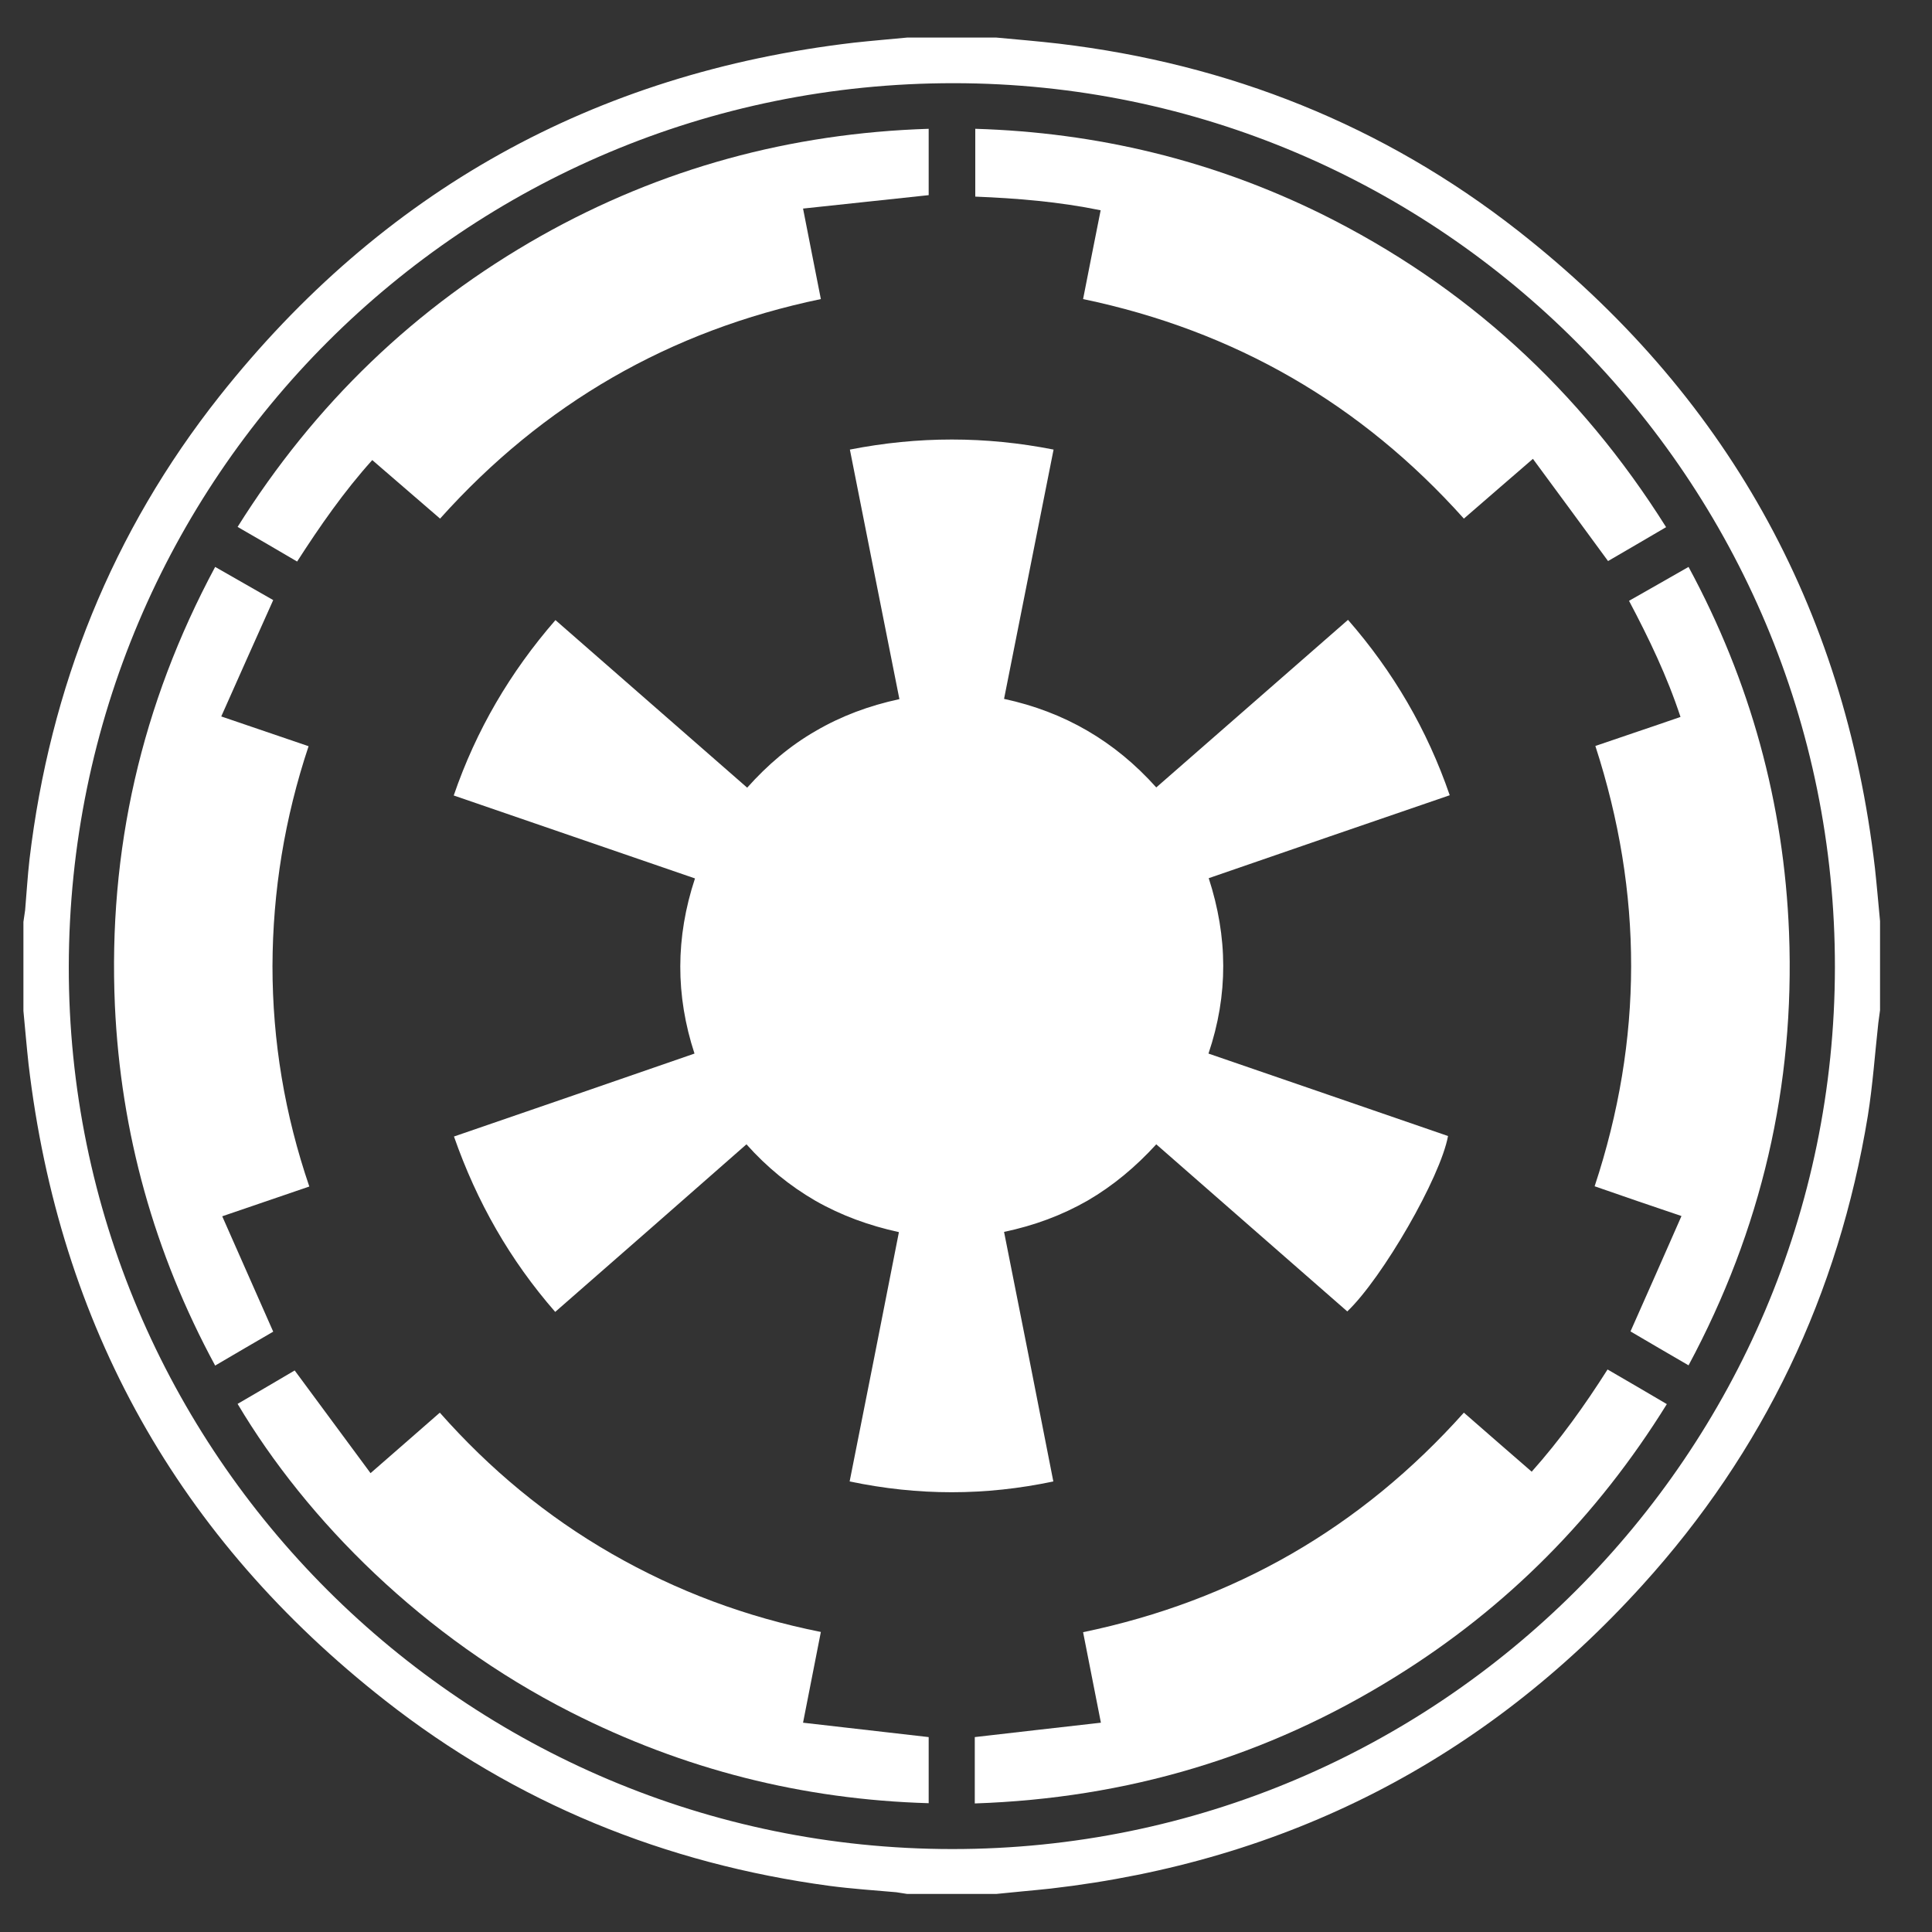
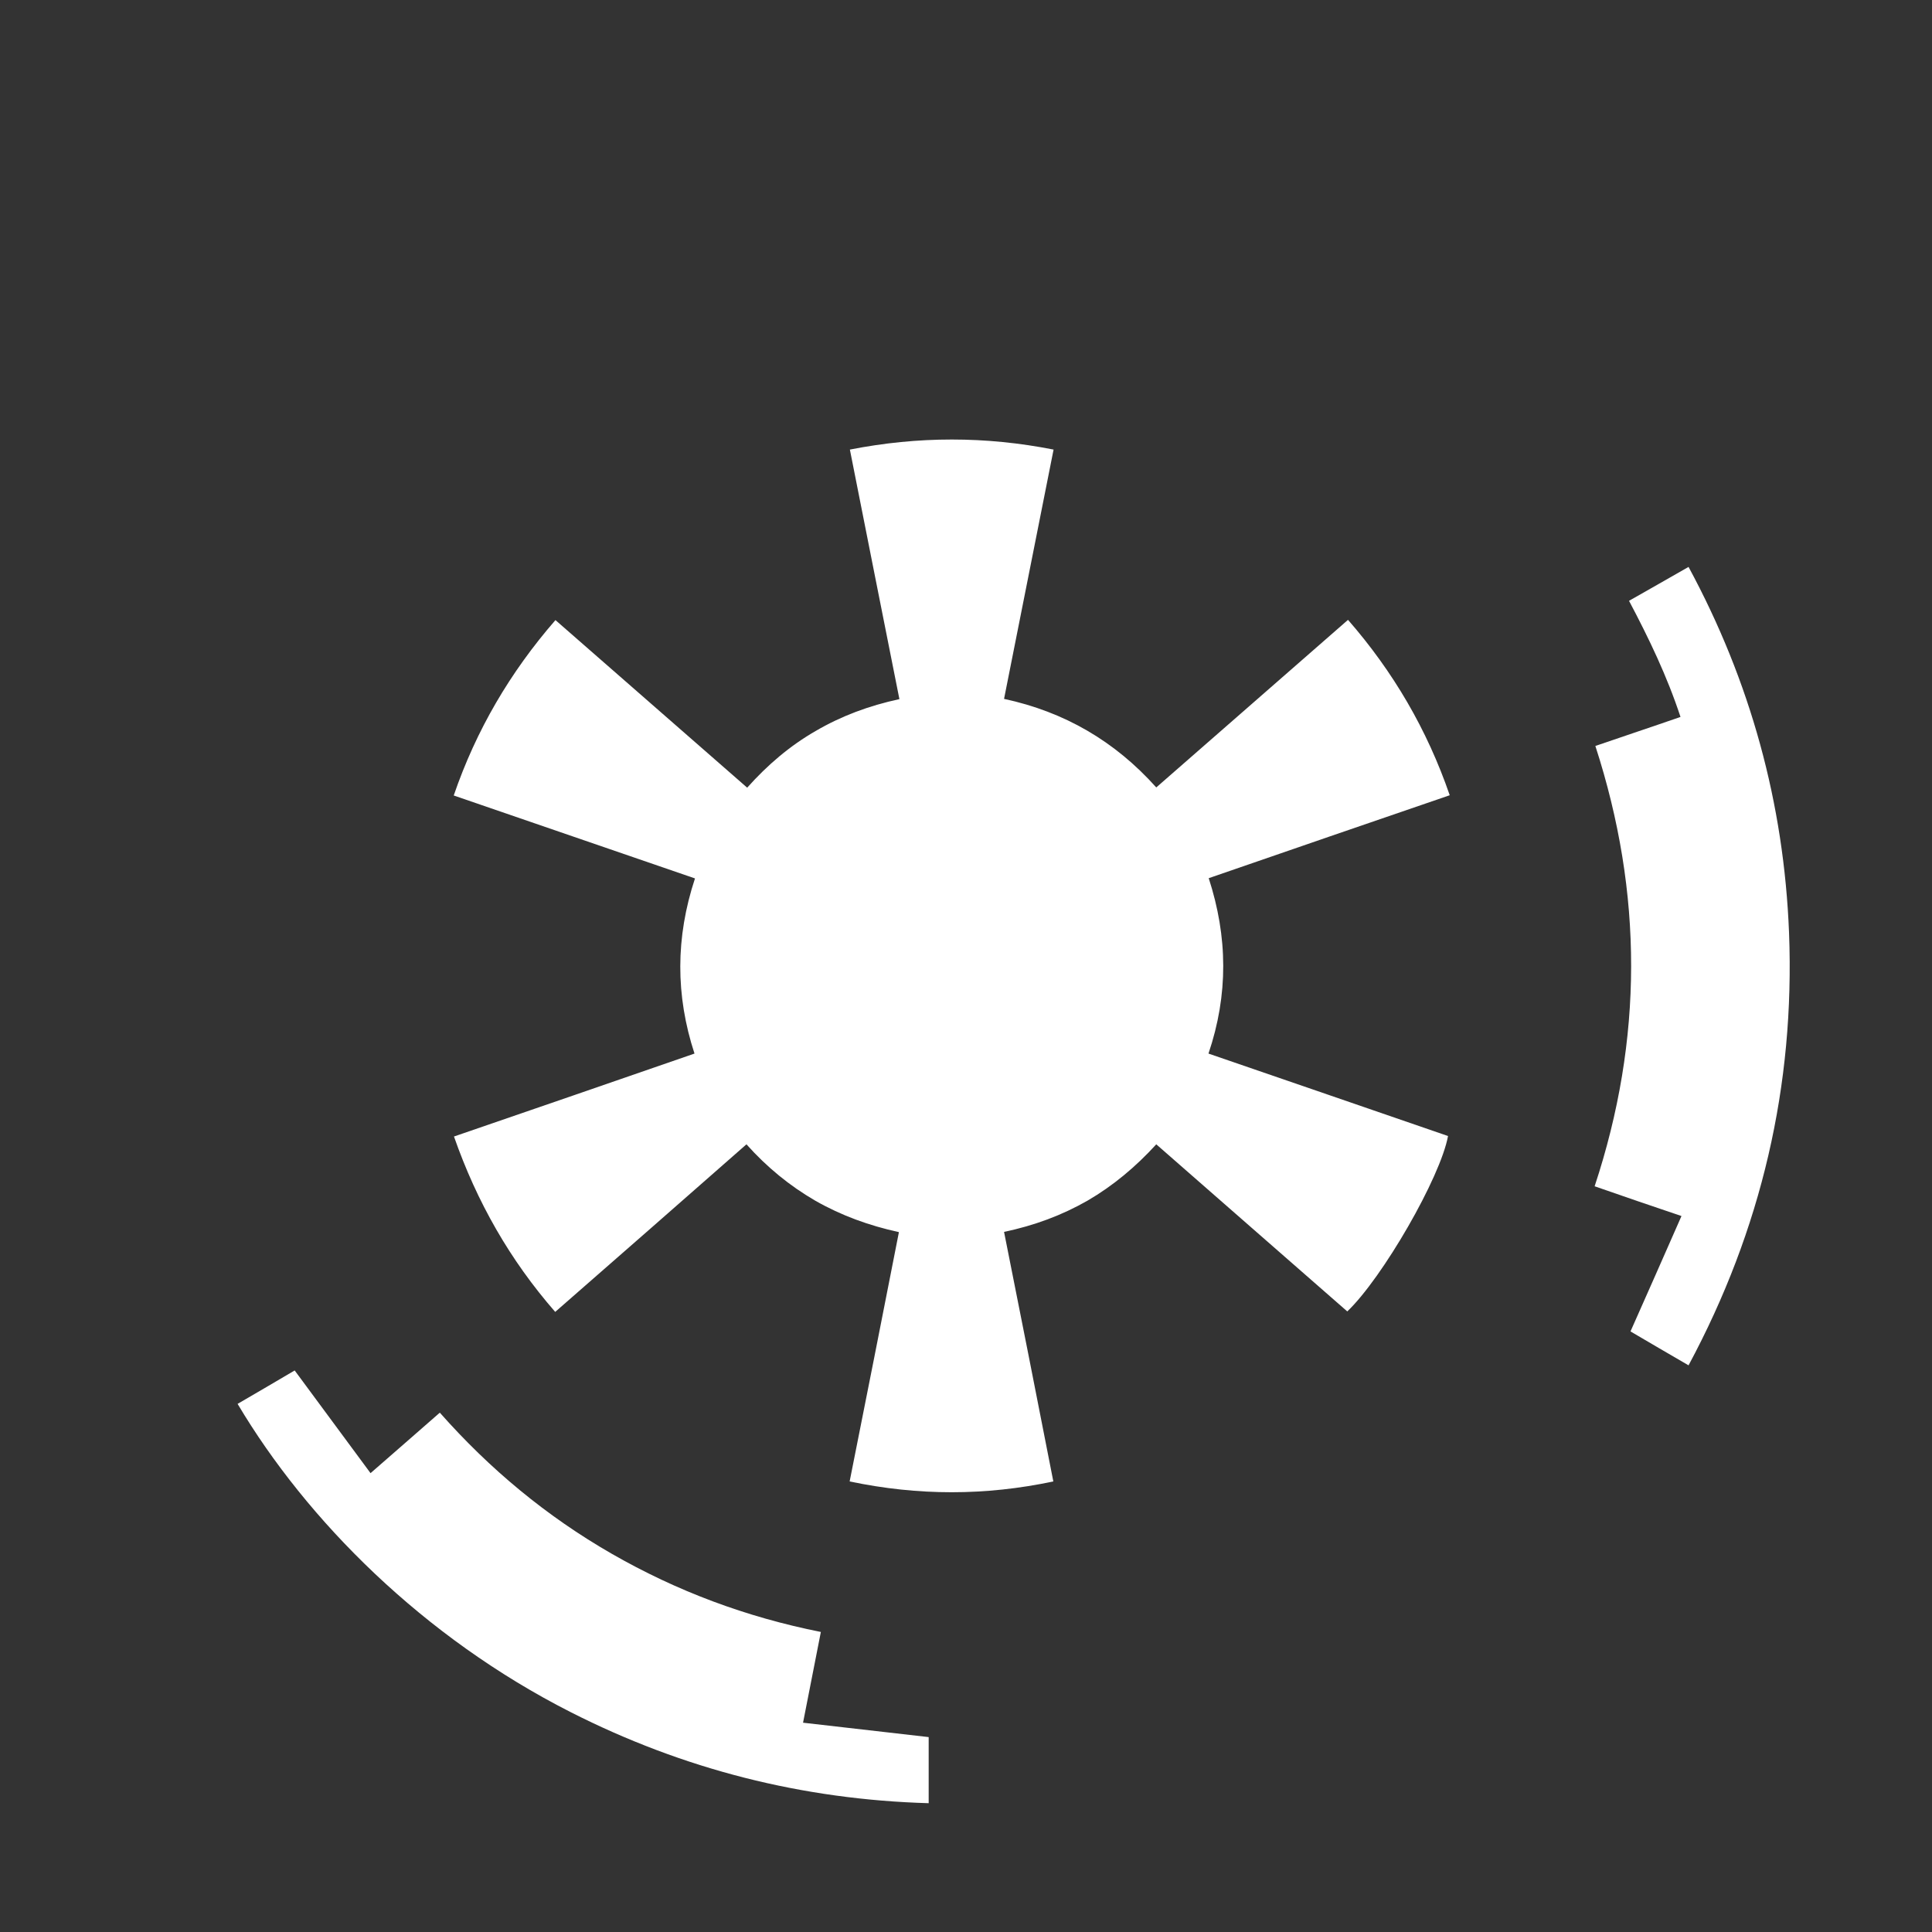
<svg xmlns="http://www.w3.org/2000/svg" version="1.1" id="Layer_1" x="0px" y="0px" viewBox="0 0 792 792" style="enable-background:new 0 0 792 792;" xml:space="preserve">
  <rect x="0" y="0" width="792" height="792" fill="#333333" stroke="none" />
  <style type="text/css">
	.st0{fill:#FFFFFF;}
	.st1{fill:none;}
</style>
  <g>
-     <path class="st0" d="M371.9,15.4c12.2,0,24.4,0,36.5,0c8.6,0.8,17.1,1.5,25.7,2.5c69.7,8.3,132.9,33.4,188.2,76.7   c84.9,66.6,133.8,153.8,146.3,261.2c0.8,7.3,1.4,14.5,2.1,21.8c0,12.2,0,24.4,0,36.5c-0.2,1.8-0.5,3.4-0.7,5.2   c-1.4,12.7-2.3,25.6-4.3,38.1c-12,73.2-42.7,137.6-92.4,192.4c-65.1,71.9-146.2,113.3-242.6,124.4c-7.4,0.8-14.8,1.4-22.3,2.2   c-12.2,0-24.4,0-36.5,0c-1.5-0.2-3-0.5-4.5-0.7c-9.1-0.8-18.2-1.4-27.3-2.6c-67.5-9.1-128.7-34-182.2-76   C73.2,630.7,24.3,543.5,11.7,436.2c-0.8-7.3-1.4-14.5-2.1-21.8c0-12.2,0-24.4,0-36.5c0.2-1.6,0.5-3.2,0.7-4.8   c0.6-6.9,1-13.9,1.8-20.9C20.5,281.7,46,218,90,162.4C156.6,78.4,243.4,30,350,17.5C357.3,16.7,364.6,16.1,371.9,15.4z M390.3,758   c199.4,0.1,361.7-161.9,361.9-361.4C752.4,196.7,590.4,34.2,391,34.1C190.4,34,28.5,195.7,28.2,396.3   C28,595.6,190.5,757.9,390.3,758z" />
    <path class="st1" d="M390.3,758C190.5,757.9,28,595.6,28.2,396.3C28.5,195.7,190.4,34,390.9,34.1   c199.4,0.2,361.4,162.7,361.2,362.4C752,596,589.7,758,390.3,758z M284.9,360.1c-8.1,24.2-8,48-0.1,71.9   c-33.1,11.4-65.8,22.7-98.6,34c9.4,26.9,23,50.7,41.5,71.9c26.4-23.1,52.4-45.8,78.6-68.7c8.4,9.4,17.7,17,28.2,23.1   c10.6,6.2,22,10.2,34.3,12.9c-6.8,34.2-13.5,68.1-20.2,102.2c28.1,5.9,55.6,5.9,83.5,0c-6.8-34.3-13.6-68.2-20.2-102.3   c12.4-2.6,23.7-6.8,34.2-12.8c10.7-6.1,19.9-13.9,28.2-23.1c26.3,23,52.4,45.8,78.3,68.5c14.4-13.6,38.1-55,41.3-71.9   c-32.6-11.2-65.2-22.5-98.2-33.8c8.1-24.1,7.9-48,0.1-71.9c33.2-11.4,66-22.7,98.8-34c-9.4-27-23.2-50.6-41.7-71.9   c-26.3,23-52.4,45.8-78.6,68.7c-17-19-37.6-31.1-62.4-36.3c6.8-34.3,13.5-68,20.3-102.2c-28-5.5-55.6-5.5-83.5,0   c6.8,34.3,13.6,68.2,20.3,102.3c-12.5,2.7-23.8,6.9-34.4,13.1c-10.6,6.2-19.8,14-28,23.2C280,300,254,277.3,227.8,254.4   c-18.7,21.5-32.5,45.1-41.7,71.9C219,337.5,251.7,348.7,284.9,360.1z M399.6,739.3c62.3-2.1,119.7-19,172.4-51.8   c45.8-28.5,82.7-65.8,111.2-111.8c-8.3-4.9-16.1-9.4-24.3-14.2c-9.4,14.9-19.5,28.9-31.1,41.9c-9.4-8.2-18.5-16.1-27.8-24.2   c-42.2,47.2-94.1,77.1-156.1,90c2.4,12.3,4.8,24.2,7.3,37.1c-17.4,2-34.5,4-51.7,5.9C399.6,720.9,399.6,729.7,399.6,739.3z    M336.5,669c-30.7-6.2-59-16.7-85.6-32.1c-26.6-15.4-49.9-34.6-70.4-57.8c-9.4,8.2-18.5,16.2-28.4,24.8   c-10.5-14.2-20.7-28-31.1-42.1c-7.6,4.5-15.5,9.1-23.4,13.7c28.4,47.8,76,95.7,136.6,126.4c46.1,23.4,94.9,35.7,146.7,37.3   c0-9.4,0-18.5,0-27.1c-17.3-2-34.2-3.9-51.5-5.9C331.8,693.3,334,681.4,336.5,669z M692.2,559.7c29.8-55.7,43.5-114.6,41.2-177.3   c-2.1-53.1-15.8-103-41.2-150c-8.2,4.7-16.1,9.2-24.4,13.9c8.2,15.4,15.6,30.9,21.1,47.6c-11.8,4-23.3,7.9-34.9,11.9   c19.6,60.4,19.6,120.3-0.3,180.5c11.7,4,23.3,7.9,35.6,12.2c-7.1,16.1-13.9,31.6-20.9,47.3C676.1,550.2,683.9,554.8,692.2,559.7z    M88.2,232.4c-30.3,56.5-43.9,116.2-41,179.7c2.4,52.2,16.1,101.4,41.1,147.6c8.3-4.9,16.3-9.5,23.8-13.9   c-7.1-16-13.9-31.5-20.9-47.3c12.5-4.3,24-8.1,35.7-12.2c-10-29.5-15.1-59.5-15.1-90.4c0-30.8,4.9-60.7,14.8-90.1   c-12-4.1-23.4-8-35.8-12.2c7.2-16.1,14.2-31.7,21.3-47.7C104.4,241.7,96.5,237.2,88.2,232.4z M683,216.1   c-35.4-56.3-82.2-99.1-141.4-128.3c-44.6-22-92-33.4-141.9-34.9c0,9.5,0,18.5,0,27.8c17.4,0.7,34.3,2.1,51.4,5.6   c-2.4,12.3-4.8,24.4-7.2,36.4c62.2,12.9,114,42.9,156.1,90c9.4-8.1,18.5-16,28.3-24.5c10.4,14.2,20.6,28,30.8,41.9   C666.9,225.5,674.7,221,683,216.1z M380.7,80c0-8.8,0-17.8,0-27.2C324,54.6,271,69,221.8,96.7c-51.5,29.1-92.8,68.9-124.4,119.4   c8.2,4.8,16.2,9.4,24.4,14.2c9.4-14.7,19.3-28.7,30.8-41.6c9.4,8.1,18.6,16,27.8,24c42.2-47.3,94.2-77.3,156.1-90.1   c-2.4-12.3-4.8-24.2-7.3-37.1C346.5,83.6,363.3,81.8,380.7,80z" />
    <path class="st0" d="M284.9,360.1c-33.2-11.4-65.8-22.6-98.9-34c9.2-26.8,23.1-50.5,41.7-71.9c26.2,22.9,52.2,45.6,78.6,68.7   c8.2-9.2,17.4-17.1,28-23.2c10.6-6.2,21.9-10.4,34.4-13.1c-6.8-34.1-13.5-68-20.3-102.3c28-5.5,55.6-5.5,83.5,0   c-6.8,34.3-13.5,68.1-20.3,102.2c24.7,5.3,45.4,17.3,62.4,36.3c26.3-22.9,52.2-45.7,78.6-68.7c18.5,21.2,32.4,44.9,41.7,71.9   c-32.9,11.3-65.6,22.5-98.8,34c7.8,24,8.1,47.7-0.1,71.9c33,11.3,65.6,22.6,98.2,33.8c-3.1,17-26.9,58.2-41.3,71.9   c-26-22.8-52.1-45.5-78.3-68.5c-8.4,9.2-17.7,17-28.2,23.1c-10.5,6-21.8,10.2-34.2,12.8c6.8,34.1,13.5,68,20.2,102.3   c-27.9,5.9-55.4,5.9-83.5,0c6.8-34.1,13.5-68,20.2-102.2c-12.3-2.7-23.6-6.8-34.3-12.9c-10.5-6.1-19.8-13.7-28.2-23.1   C280,492,254,514.7,227.6,537.8c-18.5-21.2-32.1-45-41.5-71.9c32.8-11.3,65.5-22.5,98.6-34C276.9,408.1,276.9,384.3,284.9,360.1z" />
-     <path class="st0" d="M399.6,739.3c0-9.5,0-18.4,0-27.2c17.1-2,34.2-3.9,51.7-5.9c-2.5-12.9-4.9-24.7-7.3-37.1   c62-12.9,113.9-42.8,156.1-90c9.3,8.1,18.3,16,27.8,24.2c11.6-13,21.7-27.1,31.1-41.9c8.1,4.7,16,9.3,24.3,14.2   C654.7,621.7,617.8,659,572,687.4C519.3,720.2,461.9,737.2,399.6,739.3z" />
    <path class="st0" d="M336.5,669c-2.4,12.4-4.8,24.3-7.3,37.2c17.3,2,34.3,3.9,51.5,5.9c0,8.6,0,17.7,0,27.1   c-51.8-1.5-100.6-13.9-146.7-37.3c-60.5-30.7-108.2-78.6-136.6-126.4c7.9-4.6,15.8-9.2,23.4-13.7c10.4,14.1,20.6,27.9,31.1,42.1   c9.9-8.6,19-16.6,28.4-24.8c20.5,23.2,43.8,42.5,70.4,57.8C277.5,652.3,305.9,662.9,336.5,669z" />
    <path class="st0" d="M692.2,559.7c-8.4-4.9-16.2-9.4-23.8-13.9c7-15.8,13.9-31.3,20.9-47.3c-12.4-4.2-23.9-8.1-35.6-12.2   c19.9-60.2,19.9-120.1,0.3-180.5c11.6-4,23.1-7.8,34.9-11.9c-5.5-16.7-12.9-32.1-21.1-47.6c8.2-4.6,16.1-9.2,24.4-13.9   c25.4,47,39.1,96.9,41.2,150C735.8,445,722.1,504,692.2,559.7z" />
-     <path class="st0" d="M88.2,232.4c8.3,4.7,16.2,9.3,23.8,13.6c-7.1,15.9-14.1,31.4-21.3,47.7c12.3,4.2,23.8,8.1,35.8,12.2   c-9.8,29.4-14.7,59.4-14.8,90.1c0,30.8,5,60.8,15.1,90.4c-11.7,4-23.2,7.9-35.7,12.2c7,15.8,13.9,31.4,20.9,47.3   c-7.5,4.3-15.4,9-23.8,13.9c-25-46.2-38.7-95.4-41.1-147.6C44.3,348.6,57.9,288.9,88.2,232.4z" />
-     <path class="st0" d="M683,216.1c-8.3,4.9-16.1,9.4-23.8,13.9c-10.2-13.9-20.3-27.7-30.8-41.9c-9.8,8.5-19,16.4-28.3,24.5   c-42.1-47-93.9-77-156.1-90c2.4-12,4.7-24.1,7.2-36.4c-17.1-3.5-34-4.9-51.4-5.6c0-9.3,0-18.3,0-27.8   c49.9,1.5,97.2,12.9,141.9,34.9C600.8,117,647.6,159.8,683,216.1z" />
-     <path class="st0" d="M380.7,80c-17.3,1.8-34.2,3.7-51.5,5.5c2.5,12.9,4.9,24.8,7.3,37.1c-61.9,12.9-113.8,42.8-156.1,90   c-9.2-7.9-18.3-15.8-27.8-24c-11.6,12.9-21.4,27-30.8,41.6c-8.1-4.8-16.1-9.4-24.4-14.2c31.6-50.4,72.9-90.2,124.4-119.3   C271,69,324,54.6,380.7,52.8C380.7,62.2,380.7,71.2,380.7,80z" />
  </g>
</svg>